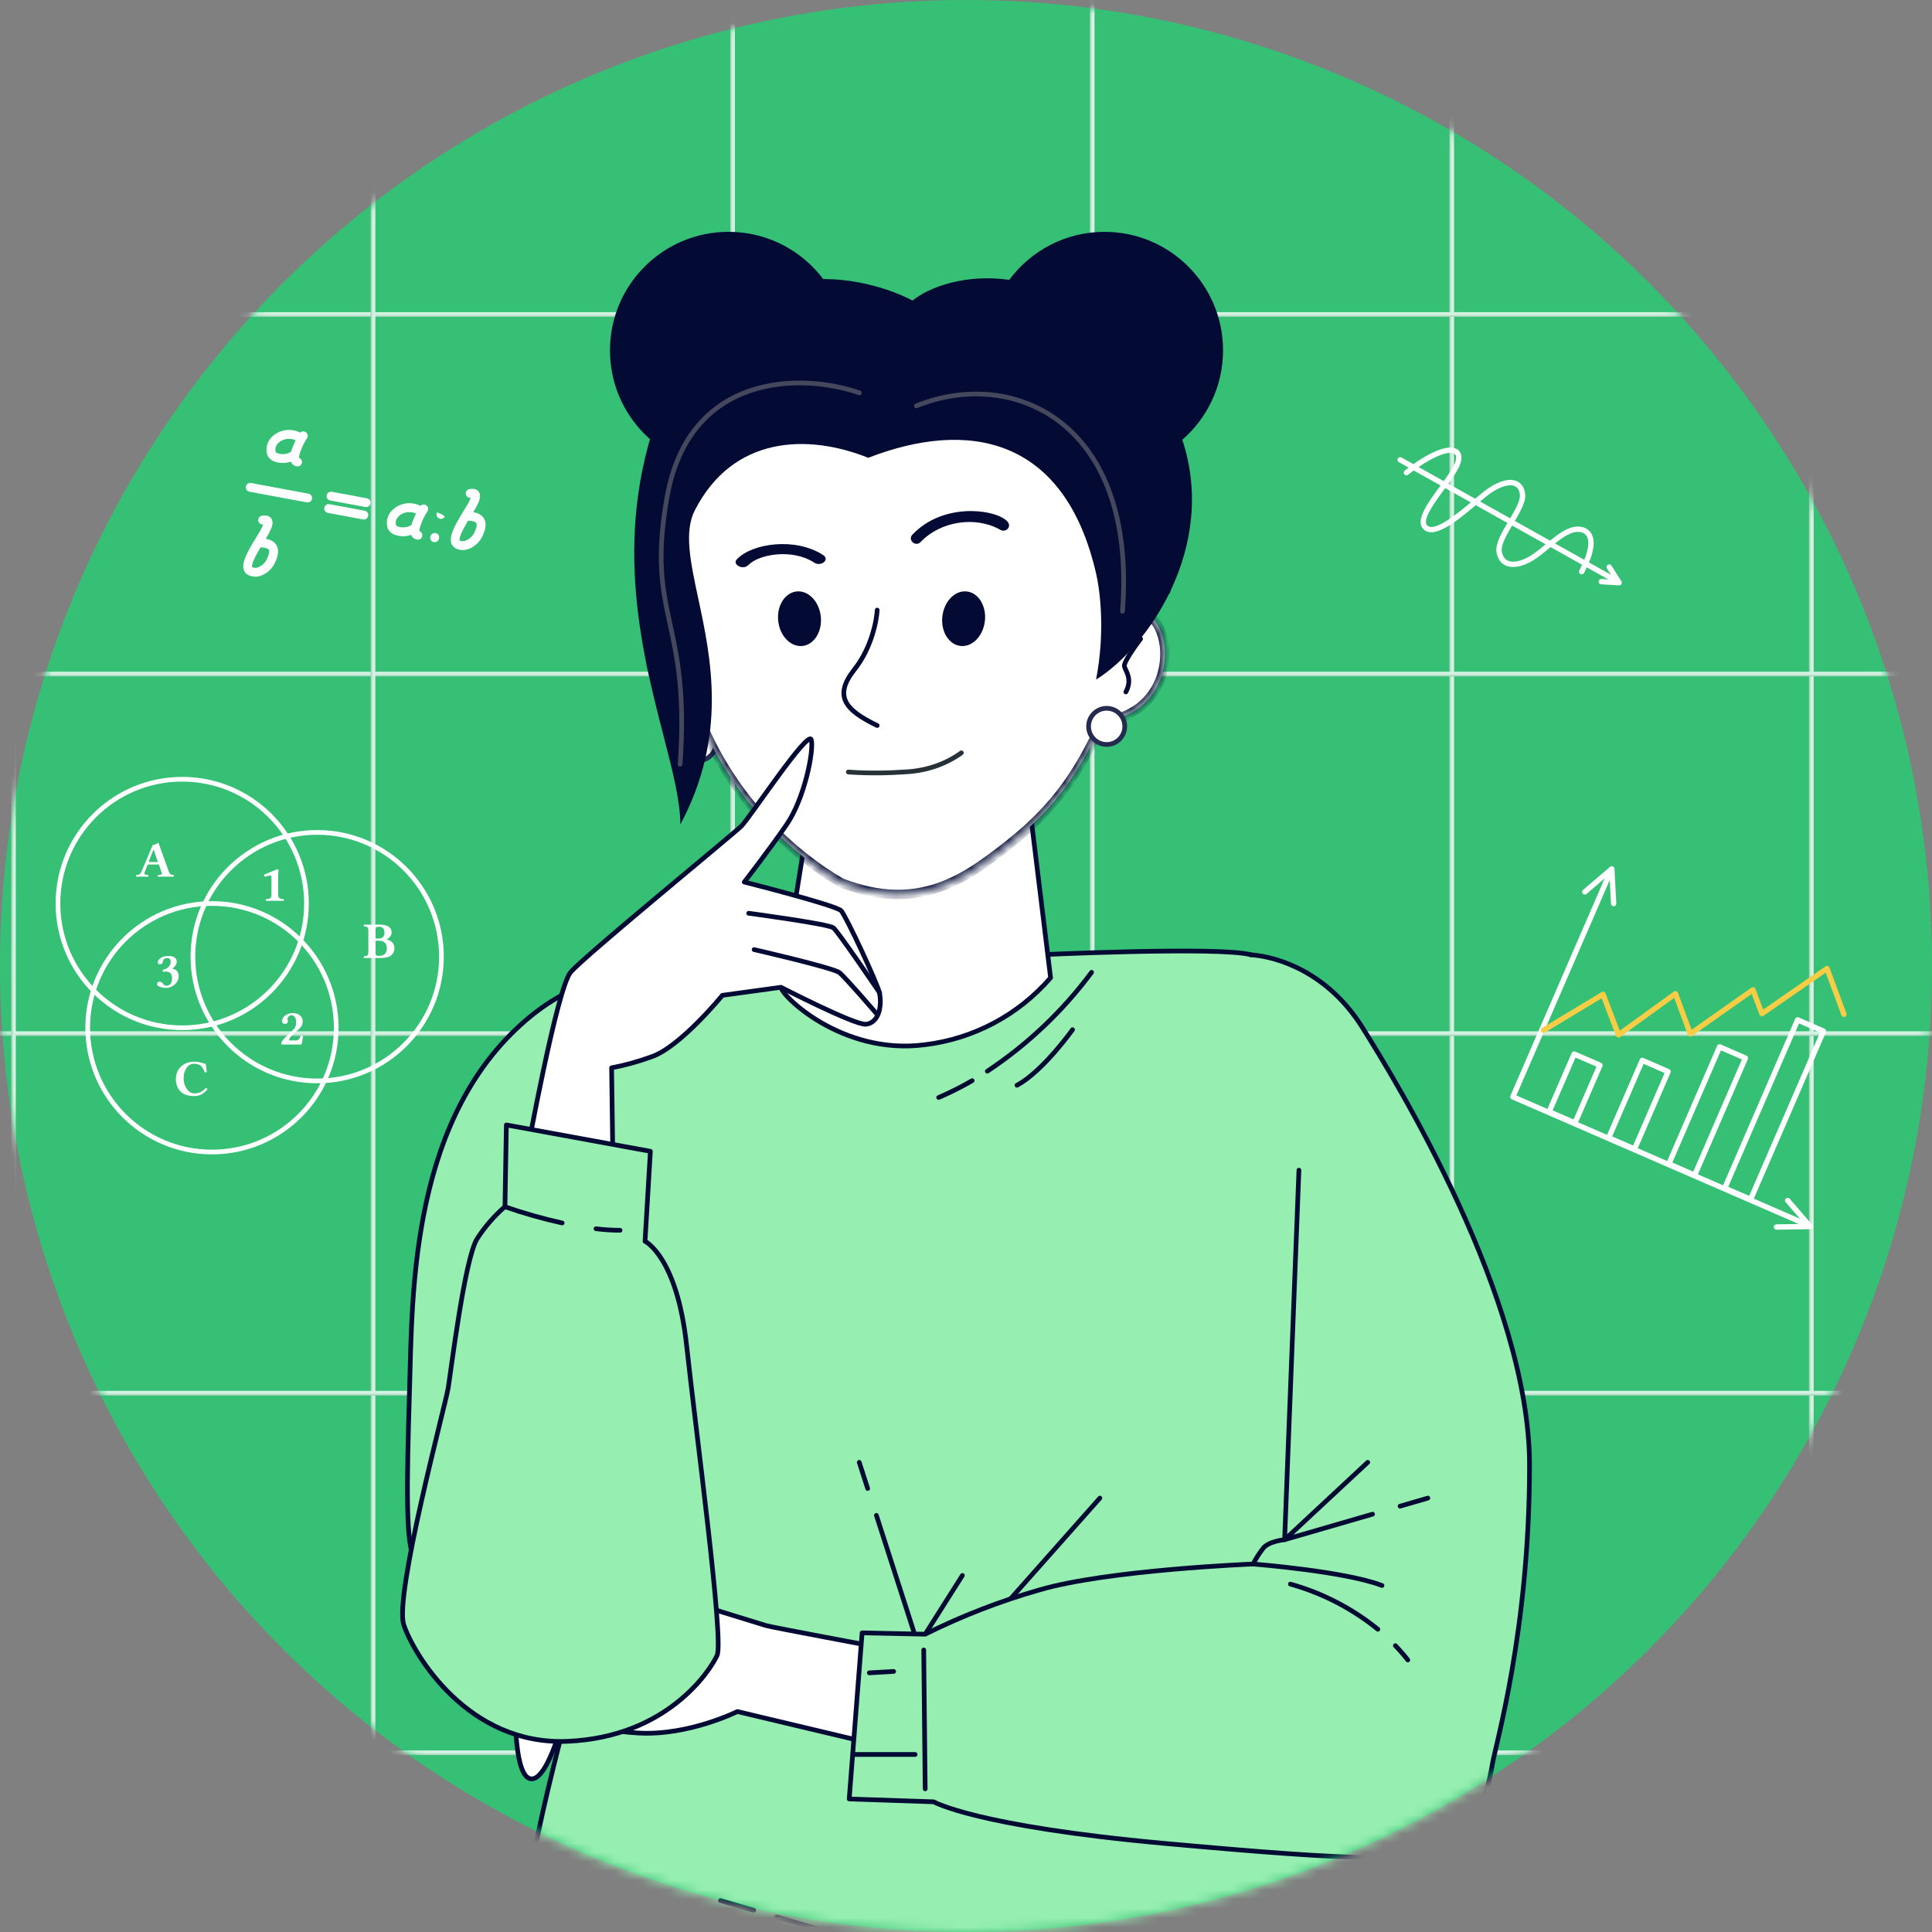
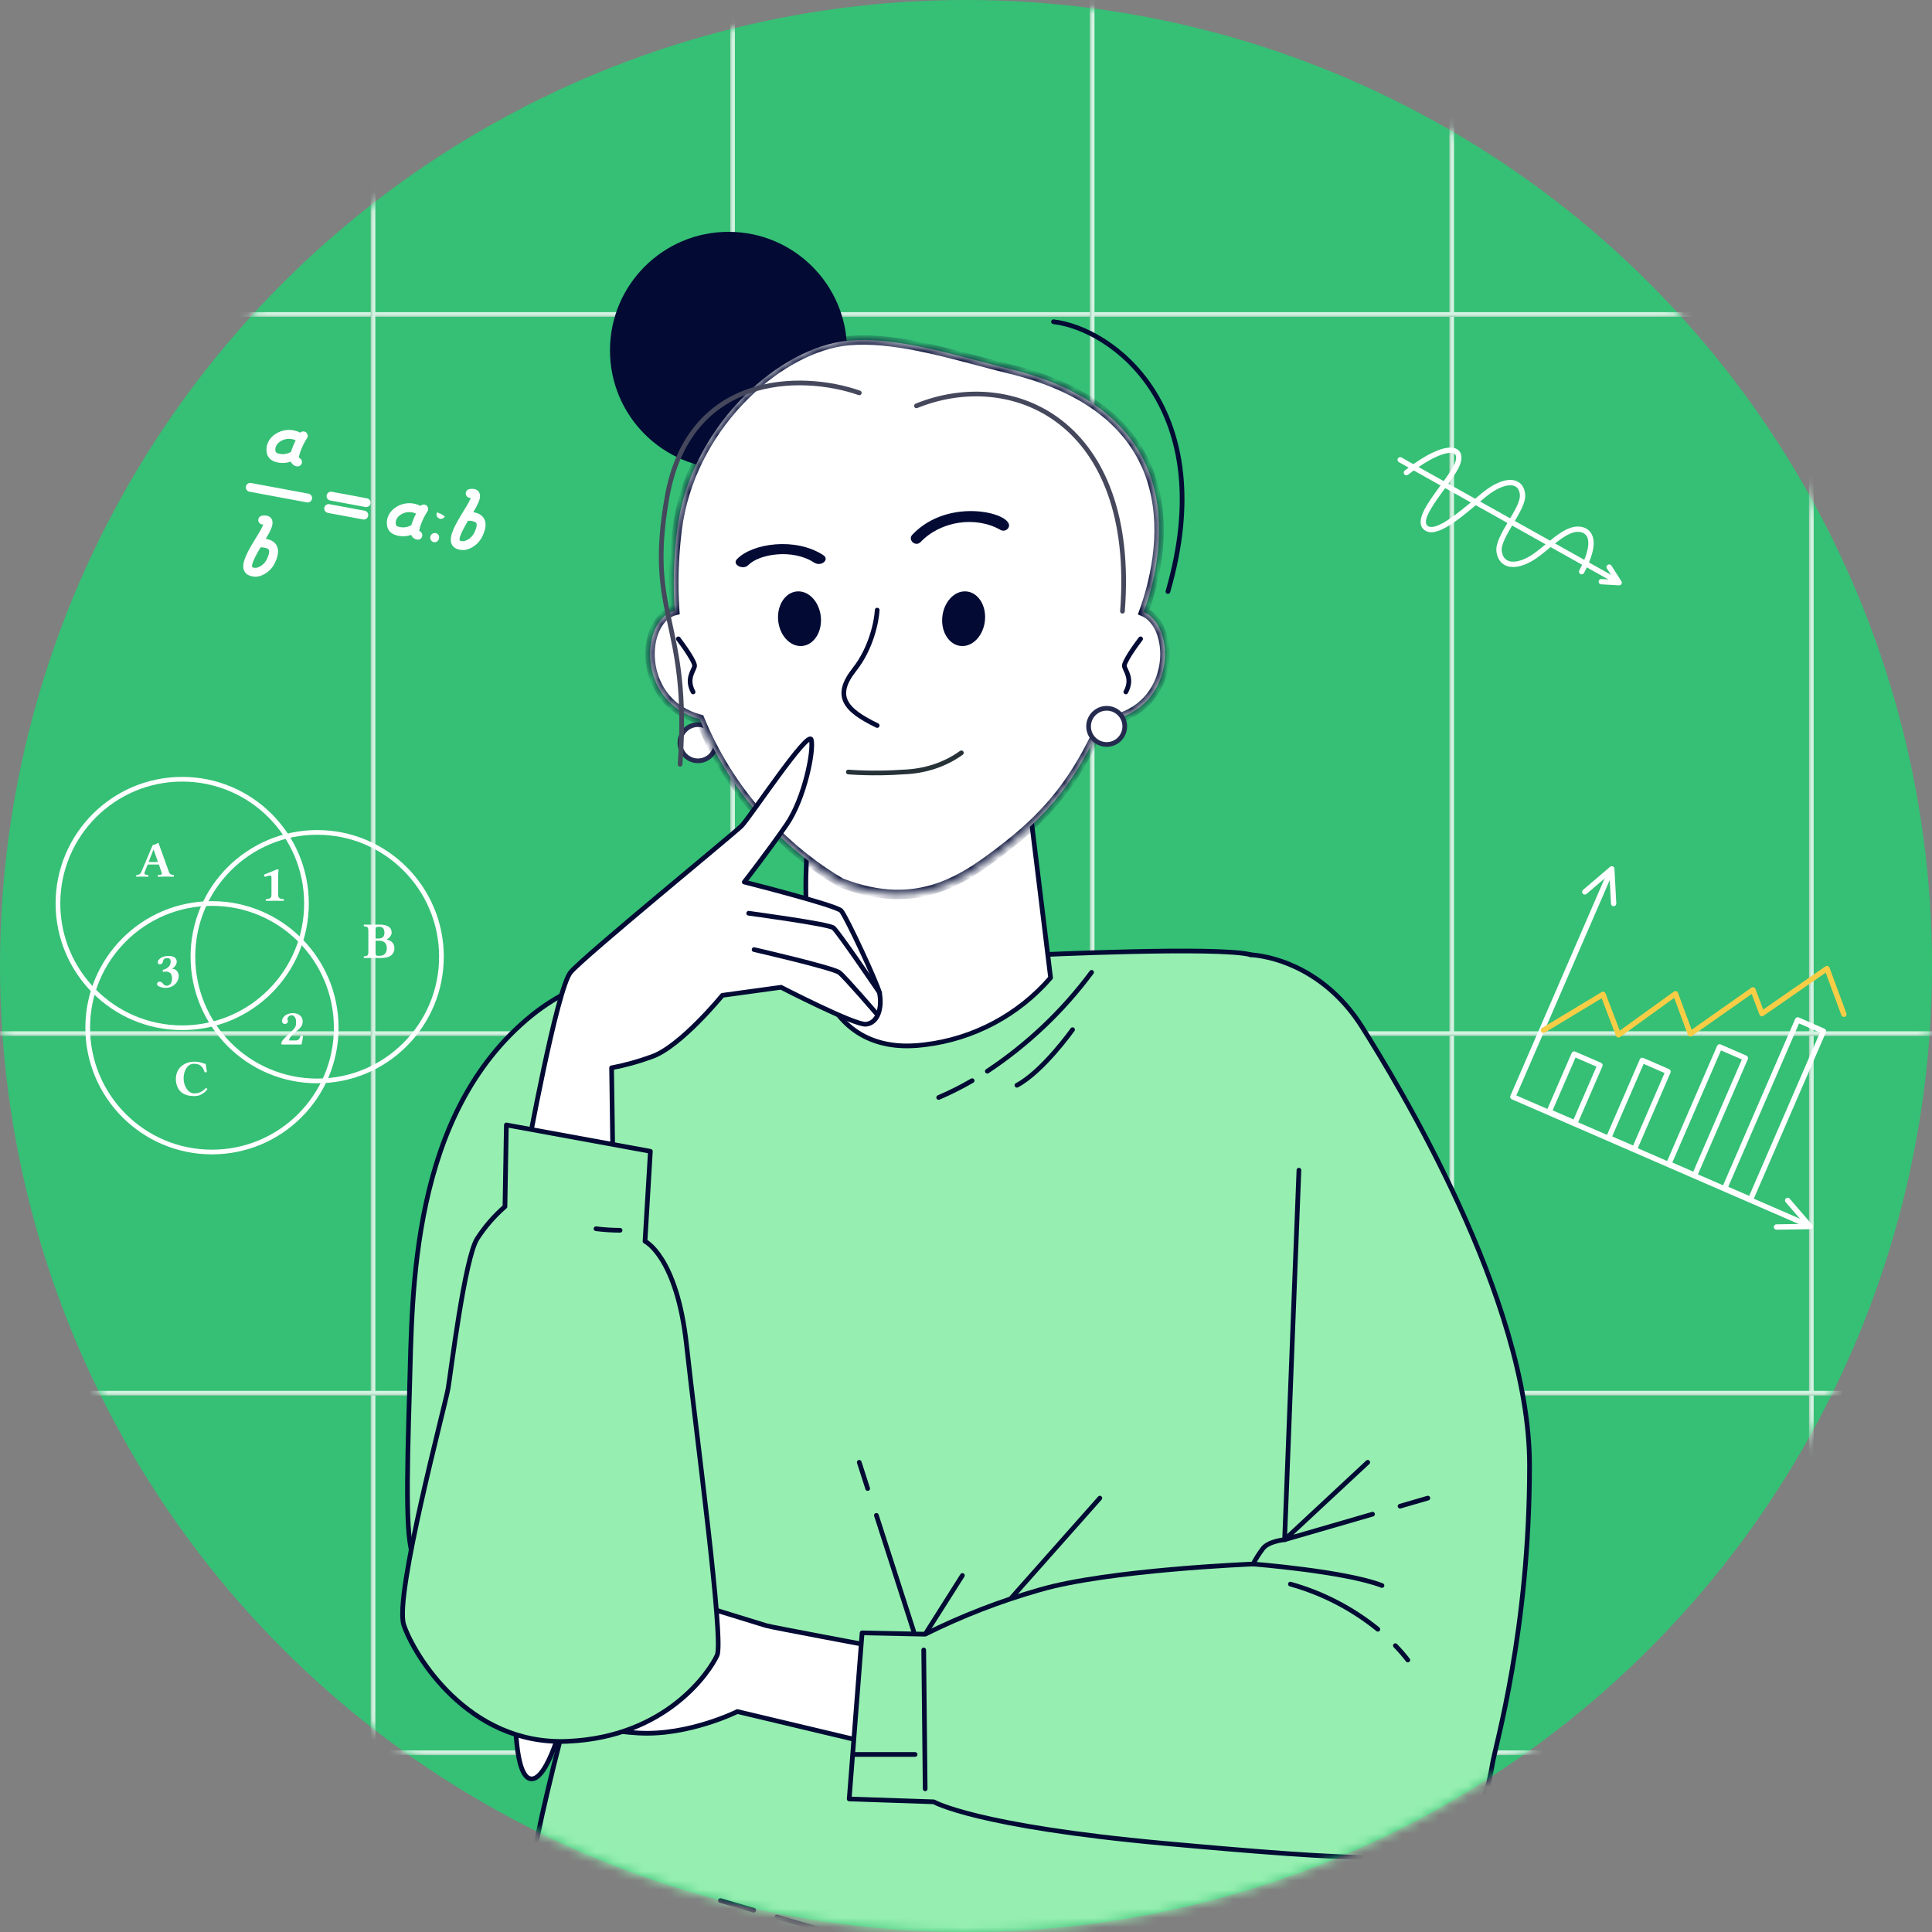
<svg xmlns="http://www.w3.org/2000/svg" width="206" height="206" viewBox="0 0 206 206" fill="none">
  <rect x="0" y="0" width="206" height="206" fill="#808080" stroke="none" />
  <circle cx="103" cy="103" r="103" fill="#35C075" />
  <mask id="mask0_6134_5791" style="mask-type:alpha" maskUnits="userSpaceOnUse" x="0" y="0" width="206" height="206">
    <circle cx="103" cy="103" r="103" fill="#35C075" />
  </mask>
  <g mask="url(#mask0_6134_5791)">
    <path d="M193.133 -4.807L193.133 225.227" stroke="url(#paint0_linear_6134_5791)" stroke-width="0.5" />
    <path d="M154.789 -4.807L154.789 225.227" stroke="url(#paint1_linear_6134_5791)" stroke-width="0.5" />
    <path d="M-75.242 33.532H346.486" stroke="url(#paint2_linear_6134_5791)" stroke-width="0.5" />
    <path d="M116.453 -4.807L116.453 225.227" stroke="url(#paint3_linear_6134_5791)" stroke-width="0.5" />
-     <path d="M-75.242 71.871H346.486" stroke="url(#paint4_linear_6134_5791)" stroke-width="0.5" />
    <path d="M78.109 -4.807L78.109 225.227" stroke="url(#paint5_linear_6134_5791)" stroke-width="0.5" />
    <path d="M-75.242 110.21H346.486" stroke="url(#paint6_linear_6134_5791)" stroke-width="0.5" />
    <path d="M39.773 -4.807L39.773 225.227" stroke="url(#paint7_linear_6134_5791)" stroke-width="0.5" />
    <path d="M-75.242 148.549H346.486" stroke="url(#paint8_linear_6134_5791)" stroke-width="0.5" />
-     <path d="M1.438 -4.807L1.437 225.227" stroke="url(#paint9_linear_6134_5791)" stroke-width="0.5" />
    <path d="M-75.242 186.888H346.486" stroke="url(#paint10_linear_6134_5791)" stroke-width="0.5" />
    <path d="M85.359 102.915C85.359 102.915 67.495 99.533 56.7 108.26C43.718 118.755 43.974 137.888 43.669 148.1C43.364 158.312 43.214 165.051 44.279 166.271C45.344 167.491 61.996 177.115 61.996 177.115C61.996 177.115 54.208 204.449 56.643 205.37C59.079 206.29 74.054 210.101 83.673 210.256C93.291 210.412 102.764 210.406 103.53 210.406C104.295 210.406 128.878 211.322 137.431 209.336C145.984 207.35 148.575 207.195 148.575 203.839C148.575 200.483 146.434 196.346 146.284 195.596C146.134 194.847 152.091 136.951 148.73 122.751C145.369 108.551 136.726 102.717 133.365 101.801C130.004 100.886 110.247 101.829 110.247 101.829L85.359 102.915Z" fill="#96EFB0" stroke="#030B34" stroke-width="0.5" stroke-linecap="round" stroke-linejoin="round" />
    <path d="M103.656 115.226C102.504 115.896 101.311 116.495 100.086 117.019" stroke="#030B34" stroke-width="0.5" stroke-linecap="round" stroke-linejoin="round" />
    <path d="M116.39 103.675C113.323 107.806 109.561 111.374 105.273 114.219" stroke="#030B34" stroke-width="0.5" stroke-linecap="round" stroke-linejoin="round" />
    <path d="M114.36 109.788C114.36 109.788 111.208 114.235 108.43 115.718" stroke="#030B34" stroke-width="0.5" stroke-linecap="round" stroke-linejoin="round" />
    <path d="M92.516 158.714L91.617 155.92" stroke="#030B34" stroke-width="0.5" stroke-linecap="round" stroke-linejoin="round" />
    <path d="M97.422 173.94L93.445 161.576" stroke="#030B34" stroke-width="0.5" stroke-linecap="round" stroke-linejoin="round" />
    <path d="M98.648 174.247L102.615 167.984" stroke="#030B34" stroke-width="0.5" stroke-linecap="round" stroke-linejoin="round" />
    <path d="M107.656 170.58L117.274 159.736" stroke="#030B34" stroke-width="0.5" stroke-linecap="round" stroke-linejoin="round" />
    <path d="M82.828 204.402L103.536 210.44" stroke="#030B34" stroke-width="0.5" stroke-linecap="round" stroke-linejoin="round" />
    <path d="M76.812 202.65L80.366 203.683" stroke="#030B34" stroke-width="0.5" stroke-linecap="round" stroke-linejoin="round" />
-     <path d="M87.089 81.795C87.089 81.795 83.444 104.543 83.299 105.271C83.155 105.999 89.722 112.561 98.607 111.394C103.811 110.768 108.595 108.222 112.02 104.254L109.253 81.651C109.253 81.651 101.668 85.296 97.001 85.151C92.334 85.007 87.089 81.795 87.089 81.795Z" fill="white" stroke="#030B34" stroke-width="0.5" stroke-linecap="round" stroke-linejoin="round" />
+     <path d="M87.089 81.795C83.155 105.999 89.722 112.561 98.607 111.394C103.811 110.768 108.595 108.222 112.02 104.254L109.253 81.651C109.253 81.651 101.668 85.296 97.001 85.151C92.334 85.007 87.089 81.795 87.089 81.795Z" fill="white" stroke="#030B34" stroke-width="0.5" stroke-linecap="round" stroke-linejoin="round" />
    <path d="M76.35 79.194C76.35 80.259 75.487 81.123 74.421 81.123C73.356 81.123 72.492 80.259 72.492 79.194C72.492 78.129 73.356 77.265 74.421 77.265C75.487 77.265 76.35 78.129 76.35 79.194Z" fill="white" stroke="#252A4F" stroke-width="0.5" />
    <circle cx="77.677" cy="37.358" r="12.638" fill="#030B34" />
    <mask id="path-27-inside-1_6134_5791" fill="white">
      <path fill-rule="evenodd" clip-rule="evenodd" d="M107.359 39.267C106.386 39.03 105.35 38.755 104.273 38.469C99.558 37.218 94.063 35.759 89.692 36.417C82.467 37.574 73.541 45.774 72.204 56.475C71.821 59.539 71.755 62.417 71.946 65.113C71.79 65.153 71.629 65.211 71.464 65.291C68.215 66.867 68.181 74.979 74.613 76.68C78.205 85.451 84.609 91.193 89.692 94.135C97.97 97.34 102.942 93.699 107.538 90.089C112.134 86.479 114.577 83.002 116.69 78.758C117.003 78.129 117.319 77.438 117.63 76.717C117.8 76.829 118.008 76.872 118.26 76.826C125.341 75.516 125.414 66.918 122.06 65.291C122.025 65.274 121.989 65.258 121.955 65.243C124.037 59.482 127.537 43.999 107.359 39.267Z" />
    </mask>
    <path fill-rule="evenodd" clip-rule="evenodd" d="M107.359 39.267C106.386 39.03 105.35 38.755 104.273 38.469C99.558 37.218 94.063 35.759 89.692 36.417C82.467 37.574 73.541 45.774 72.204 56.475C71.821 59.539 71.755 62.417 71.946 65.113C71.79 65.153 71.629 65.211 71.464 65.291C68.215 66.867 68.181 74.979 74.613 76.68C78.205 85.451 84.609 91.193 89.692 94.135C97.97 97.34 102.942 93.699 107.538 90.089C112.134 86.479 114.577 83.002 116.69 78.758C117.003 78.129 117.319 77.438 117.63 76.717C117.8 76.829 118.008 76.872 118.26 76.826C125.341 75.516 125.414 66.918 122.06 65.291C122.025 65.274 121.989 65.258 121.955 65.243C124.037 59.482 127.537 43.999 107.359 39.267Z" fill="white" />
    <path d="M104.273 38.469L104.401 37.986L104.401 37.986L104.273 38.469ZM107.359 39.267L107.241 39.752L107.245 39.753L107.359 39.267ZM89.692 36.417L89.618 35.922L89.613 35.923L89.692 36.417ZM72.204 56.475L71.708 56.413L71.708 56.413L72.204 56.475ZM71.946 65.113L72.068 65.598L72.475 65.496L72.445 65.078L71.946 65.113ZM71.464 65.291L71.682 65.741L71.682 65.741L71.464 65.291ZM74.613 76.68L75.076 76.49L74.981 76.26L74.741 76.197L74.613 76.68ZM89.692 94.135L89.442 94.568L89.475 94.588L89.512 94.602L89.692 94.135ZM107.538 90.089L107.847 90.482L107.847 90.482L107.538 90.089ZM116.69 78.758L116.242 78.536L116.242 78.536L116.69 78.758ZM117.63 76.717L117.906 76.3L117.408 75.97L117.171 76.519L117.63 76.717ZM118.26 76.826L118.35 77.317L118.35 77.317L118.26 76.826ZM122.06 65.291L122.278 64.841L122.278 64.841L122.06 65.291ZM121.955 65.243L121.484 65.073L121.325 65.514L121.755 65.701L121.955 65.243ZM104.145 38.952C105.221 39.238 106.262 39.514 107.241 39.752L107.477 38.781C106.51 38.546 105.479 38.272 104.401 37.986L104.145 38.952ZM89.767 36.911C91.875 36.594 94.28 36.785 96.768 37.219C99.252 37.654 101.784 38.326 104.145 38.952L104.401 37.986C102.048 37.361 99.474 36.678 96.94 36.234C94.408 35.792 91.88 35.582 89.618 35.922L89.767 36.911ZM72.7 56.537C73.353 51.306 75.864 46.676 79.105 43.208C82.352 39.735 86.296 37.467 89.771 36.911L89.613 35.923C85.864 36.523 81.731 38.935 78.375 42.525C75.012 46.123 72.391 50.943 71.708 56.413L72.7 56.537ZM72.445 65.078C72.256 62.415 72.321 59.57 72.7 56.537L71.708 56.413C71.321 59.508 71.254 62.419 71.448 65.149L72.445 65.078ZM71.825 64.628C71.632 64.677 71.439 64.748 71.246 64.841L71.682 65.741C71.819 65.675 71.947 65.629 72.068 65.598L71.825 64.628ZM71.246 64.841C70.28 65.31 69.598 66.239 69.21 67.328C68.82 68.423 68.708 69.723 68.915 71.017C69.33 73.616 71.047 76.254 74.485 77.163L74.741 76.197C71.748 75.405 70.266 73.136 69.902 70.86C69.719 69.716 69.823 68.587 70.152 67.664C70.482 66.737 71.023 66.061 71.682 65.741L71.246 64.841ZM89.943 93.703C84.937 90.805 78.618 85.141 75.076 76.49L74.15 76.87C77.791 85.762 84.282 91.581 89.442 94.568L89.943 93.703ZM107.229 89.696C104.926 91.504 102.596 93.264 99.836 94.194C97.101 95.115 93.909 95.232 89.873 93.669L89.512 94.602C93.754 96.244 97.187 96.142 100.155 95.141C103.1 94.15 105.554 92.283 107.847 90.482L107.229 89.696ZM116.242 78.536C114.156 82.725 111.757 86.14 107.229 89.696L107.847 90.482C112.511 86.819 114.997 83.279 117.137 78.981L116.242 78.536ZM117.171 76.519C116.862 77.234 116.55 77.917 116.242 78.536L117.137 78.981C117.456 78.342 117.775 77.642 118.089 76.915L117.171 76.519ZM118.169 76.334C118.028 76.36 117.955 76.332 117.906 76.3L117.354 77.134C117.645 77.326 117.987 77.385 118.35 77.317L118.169 76.334ZM121.842 65.741C122.522 66.071 123.076 66.782 123.403 67.755C123.728 68.723 123.809 69.903 123.582 71.083C123.131 73.427 121.478 75.722 118.169 76.334L118.35 77.317C122.122 76.62 124.047 73.96 124.564 71.272C124.821 69.935 124.735 68.579 124.351 67.437C123.969 66.299 123.275 65.325 122.278 64.841L121.842 65.741ZM121.755 65.701C121.784 65.714 121.812 65.727 121.842 65.741L122.278 64.841C122.237 64.822 122.195 64.802 122.154 64.784L121.755 65.701ZM107.245 39.753C117.187 42.085 121.19 47.024 122.521 51.998C123.868 57.031 122.514 62.223 121.484 65.073L122.425 65.413C123.477 62.502 124.914 57.072 123.487 51.74C122.045 46.349 117.709 41.18 107.473 38.78L107.245 39.753Z" fill="#030B34" mask="url(#path-27-inside-1_6134_5791)" />
    <path d="M90.453 82.316C90.453 82.316 93.099 82.546 96.3 82.316C98.526 82.239 100.685 81.585 102.507 80.271" stroke="#263238" stroke-width="0.5" stroke-linecap="round" stroke-linejoin="round" />
    <path d="M121.617 68.118C121.001 68.924 119.793 70.638 119.887 71.047C120.005 71.558 120.791 72.384 120.044 73.78" stroke="#030B34" stroke-width="0.5" stroke-linecap="round" />
    <path d="M72.328 68.118C72.944 68.924 74.153 70.638 74.058 71.047C73.941 71.558 73.154 72.384 73.901 73.78" stroke="#030B34" stroke-width="0.5" stroke-linecap="round" />
    <path d="M93.531 65.052C93.472 66.216 92.905 69.111 91.106 71.383C88.858 74.223 90.099 75.702 93.531 77.358" stroke="#030B34" stroke-width="0.5" stroke-linecap="round" />
-     <path fill-rule="evenodd" clip-rule="evenodd" d="M126.065 46.892C128.726 44.575 130.407 41.163 130.407 37.358C130.407 30.379 124.749 24.721 117.769 24.721C113.606 24.721 109.914 26.733 107.611 29.838C102.943 29.176 99.05 30.611 97.307 32.046C91.217 28.893 77.402 26.543 70.867 42.364C65.068 56.403 68.347 69.129 70.737 78.407C71.714 82.199 72.542 85.415 72.542 87.909C77.589 78.458 75.811 70.159 74.447 63.792C73.607 59.868 72.923 56.677 74.091 54.402C78.176 46.448 86.129 46.233 92.578 48.813C103.111 44.729 113.48 46.453 116.869 61.137C117.299 63.001 117.853 67.376 116.869 72.459C122.318 69.101 129.863 58.368 126.065 46.892Z" fill="#030B34" />
    <path d="M97.718 43.273C107.965 39.119 121.255 44.921 119.683 65.174" stroke="#45485C" stroke-width="0.5" stroke-linecap="round" />
    <path d="M91.624 41.889C85.326 39.692 73.466 39.857 71.131 52.967C68.835 65.86 73.624 65.983 72.516 81.491" stroke="#45485C" stroke-width="0.5" stroke-linecap="round" />
    <path d="M112.328 34.307C118.574 35.034 130.196 43.459 124.53 63.07" stroke="#030B34" stroke-width="0.5" stroke-linecap="round" />
    <path d="M119.928 77.451C119.928 78.516 119.065 79.38 117.999 79.38C116.934 79.38 116.07 78.516 116.07 77.451C116.07 76.386 116.934 75.522 117.999 75.522C119.065 75.522 119.928 76.386 119.928 77.451Z" fill="white" stroke="#252A4F" stroke-width="0.5" />
    <path d="M105.026 66.094C105.159 64.485 104.239 63.126 102.985 63.056C101.723 62.985 100.601 64.235 100.468 65.844C100.336 67.454 101.255 68.813 102.51 68.883C103.772 68.954 104.894 67.704 105.026 66.094Z" fill="#030B34" />
    <path d="M87.529 65.861C87.412 64.253 86.299 62.997 85.037 63.055C83.776 63.119 82.849 64.47 82.966 66.078C83.082 67.686 84.196 68.942 85.458 68.884C86.719 68.82 87.646 67.468 87.529 65.861Z" fill="#030B34" />
    <path d="M107.516 56.291C108.424 54.822 101.291 52.803 97.29 56.999C96.74 57.571 97.621 58.364 98.17 57.785C100.298 55.555 104.035 54.99 106.682 56.505C106.972 56.67 107.344 56.568 107.516 56.291Z" fill="#030B34" />
    <path d="M79.785 60.256C80.915 59.083 84.484 58.468 86.807 59.986C87.544 60.465 88.508 59.673 87.779 59.19C84.825 57.258 80.216 57.916 78.577 59.621C78.02 60.197 79.235 60.831 79.785 60.25L79.785 60.256Z" fill="#030B34" />
    <path d="M56.172 123.062C56.172 123.062 59.383 105.399 60.839 103.67C62.295 101.941 78.191 88.941 79.064 88.068C79.936 87.196 86.209 77.711 86.504 78.878C86.798 80.045 85.776 85.151 83.876 87.918C81.975 90.685 79.358 94.047 79.358 94.047C79.358 94.047 89.153 96.525 89.688 97.108C90.223 97.692 93.595 104.949 93.772 105.854C94.082 107.417 93.633 109.092 92.316 109.21C91.117 109.311 83.276 105.27 83.276 105.27L77.025 106.127C77.025 106.127 72.507 111.667 69.44 112.689C68.065 113.192 66.651 113.582 65.212 113.856L65.362 124.646L56.172 123.062Z" fill="white" stroke="#030B34" stroke-width="0.5" stroke-linecap="round" stroke-linejoin="round" />
    <path d="M79.828 97.376C79.828 97.376 88.344 98.516 88.863 98.933C89.382 99.351 93.792 105.854 93.792 105.854" stroke="#030B34" stroke-width="0.5" stroke-linecap="round" stroke-linejoin="round" />
    <path d="M80.406 101.251C80.406 101.251 88.858 103.189 89.505 103.708C90.153 104.227 93.45 108.07 93.45 108.07" stroke="#030B34" stroke-width="0.5" stroke-linecap="round" stroke-linejoin="round" />
    <path d="M93.604 175.622C93.604 175.622 82.15 173.481 81.695 173.331C81.24 173.181 73.132 170.735 72.061 170.275C70.991 169.814 58.011 167.529 57.401 168.444C56.791 169.359 56.181 174.706 56.026 175.161C55.87 175.616 54.65 177.757 54.955 178.983C55.12 180.096 55.12 181.226 54.955 182.339C54.955 182.339 54.8 189.516 56.63 189.672C58.461 189.827 60.147 182.949 60.147 182.949C60.147 182.949 62.743 184.48 68.084 184.785C73.426 185.09 78.623 182.494 78.623 182.494L92.839 185.877L93.604 175.622Z" fill="white" stroke="#030B34" stroke-width="0.5" stroke-linecap="round" stroke-linejoin="round" />
    <path d="M53.992 119.947L69.347 122.757L68.775 132.353C68.775 132.353 72.174 133.959 73.207 143.438C74.24 152.917 77.199 174.872 76.461 176.5C75.722 178.127 71.141 185.224 60.495 185.668C49.849 186.112 44.084 176.355 43.051 173.245C42.019 170.136 47.489 149.797 47.783 148.025C48.077 146.253 49.555 134.109 50.887 132.059C51.709 130.792 52.703 129.647 53.842 128.655L53.992 119.947Z" fill="#96EFB0" stroke="#030B34" stroke-width="0.5" stroke-linecap="round" stroke-linejoin="round" />
    <path d="M63.547 131.014C64.399 131.122 65.257 131.177 66.116 131.18" stroke="#030B34" stroke-width="0.5" stroke-linecap="round" stroke-linejoin="round" />
-     <path d="M53.828 128.666C55.83 129.364 57.871 129.943 59.941 130.4" stroke="#030B34" stroke-width="0.5" stroke-linecap="round" stroke-linejoin="round" />
    <path d="M138.498 124.77L136.973 164.169C136.973 164.169 135.292 164.324 134.682 165.084C134.276 165.611 133.917 166.174 133.612 166.765C133.612 166.765 118.192 167.375 110.859 169.516C106.65 170.713 102.562 172.297 98.645 174.247L91.922 174.103L90.547 191.814L99.56 192.119C99.56 192.119 103.987 194.715 124.143 196.551C144.3 198.386 153.619 198.841 155.754 196.395C157.89 193.949 158.811 190.133 159.116 188.153C159.421 186.172 163.087 173.948 163.087 156.231C163.087 138.515 148.903 115.328 145.237 109.51C141.57 103.692 136.279 102.011 133.362 101.802" fill="#96EFB0" />
    <path d="M138.498 124.77L136.973 164.169C136.973 164.169 135.292 164.324 134.682 165.084C134.276 165.611 133.917 166.174 133.612 166.765C133.612 166.765 118.192 167.375 110.859 169.516C106.65 170.713 102.562 172.297 98.645 174.247L91.922 174.103L90.547 191.814L99.56 192.119C99.56 192.119 103.987 194.715 124.143 196.551C144.3 198.386 153.619 198.841 155.754 196.395C157.89 193.949 158.811 190.133 159.116 188.153C159.421 186.172 163.087 173.948 163.087 156.231C163.087 138.515 148.903 115.328 145.237 109.51C141.57 103.692 136.279 102.011 133.362 101.802" stroke="#030B34" stroke-width="0.5" stroke-linecap="round" stroke-linejoin="round" />
    <path d="M146.348 161.449L136.977 164.168L145.835 155.92" stroke="#030B34" stroke-width="0.5" stroke-linecap="round" stroke-linejoin="round" />
    <path d="M152.246 159.736L149.281 160.598" stroke="#030B34" stroke-width="0.5" stroke-linecap="round" stroke-linejoin="round" />
    <path d="M133.609 166.764C133.609 166.764 143.383 167.53 147.354 169.055" stroke="#030B34" stroke-width="0.5" stroke-linecap="round" stroke-linejoin="round" />
    <path d="M148.781 175.467C149.251 175.952 149.694 176.463 150.109 176.998" stroke="#030B34" stroke-width="0.5" stroke-linecap="round" stroke-linejoin="round" />
    <path d="M137.586 168.905C140.992 169.855 144.168 171.495 146.915 173.722" stroke="#030B34" stroke-width="0.5" stroke-linecap="round" stroke-linejoin="round" />
    <path d="M98.492 175.927L98.647 190.737" stroke="#030B34" stroke-width="0.5" stroke-linecap="round" stroke-linejoin="round" />
    <path d="M91.156 187.07H97.574" stroke="#030B34" stroke-width="0.5" stroke-linecap="round" stroke-linejoin="round" />
-     <path d="M92.688 178.368L95.283 178.218" stroke="#030B34" stroke-width="0.5" stroke-linecap="round" stroke-linejoin="round" />
  </g>
  <path d="M26.295 52.236C26.241 52.159 26.211 52.068 26.209 51.974C26.207 51.88 26.233 51.788 26.283 51.709C26.334 51.63 26.407 51.568 26.493 51.531C26.58 51.494 26.675 51.483 26.767 51.5L32.892 52.638C33.015 52.661 33.124 52.732 33.194 52.835C33.265 52.938 33.292 53.065 33.269 53.188C33.246 53.311 33.175 53.42 33.072 53.491C32.969 53.562 32.842 53.589 32.719 53.566L26.594 52.428C26.473 52.406 26.365 52.337 26.295 52.236V52.236Z" fill="white" />
  <path d="M34.907 53.171C34.853 53.094 34.823 53.003 34.821 52.909C34.819 52.816 34.845 52.723 34.896 52.644C34.947 52.565 35.02 52.503 35.106 52.466C35.192 52.429 35.287 52.418 35.38 52.435L39.152 53.136C39.27 53.163 39.373 53.236 39.44 53.337C39.506 53.439 39.531 53.563 39.508 53.682C39.486 53.802 39.418 53.908 39.319 53.979C39.221 54.05 39.098 54.081 38.978 54.064L35.206 53.363C35.085 53.34 34.978 53.271 34.907 53.171Z" fill="white" />
  <path d="M34.661 54.493C34.624 54.442 34.598 54.384 34.584 54.323C34.57 54.262 34.568 54.198 34.579 54.136C34.59 54.075 34.613 54.017 34.647 53.965C34.681 53.913 34.725 53.869 34.776 53.834C34.827 53.799 34.885 53.774 34.946 53.761C35.006 53.749 35.069 53.748 35.13 53.76L38.903 54.46C39.021 54.488 39.124 54.56 39.19 54.662C39.257 54.764 39.281 54.887 39.258 55.007C39.236 55.126 39.168 55.233 39.07 55.304C38.971 55.375 38.849 55.405 38.728 55.389L34.957 54.687C34.837 54.663 34.73 54.594 34.661 54.493V54.493Z" fill="white" />
  <path d="M31.104 49.394C31.074 49.351 31.047 49.304 31.025 49.256C30.598 48.295 31.954 46.199 31.968 46.178C32.044 46.083 32.154 46.02 32.274 46.004C32.395 45.987 32.517 46.017 32.616 46.088C32.714 46.16 32.782 46.266 32.804 46.386C32.826 46.505 32.801 46.629 32.734 46.731C32.392 47.203 31.854 48.416 31.878 48.812C31.98 48.848 32.067 48.917 32.125 49.009C32.182 49.1 32.207 49.209 32.195 49.317C32.181 49.438 32.119 49.55 32.024 49.627C31.928 49.703 31.806 49.739 31.684 49.727C31.569 49.717 31.458 49.682 31.358 49.624C31.257 49.567 31.171 49.488 31.104 49.394V49.394Z" fill="white" />
  <path d="M28.63 48.739C28.542 48.616 28.482 48.476 28.451 48.328C28.288 47.524 28.632 46.755 29.375 46.271C29.811 45.985 30.323 45.835 30.845 45.841C31.367 45.848 31.875 46.01 32.304 46.307C32.358 46.341 32.405 46.386 32.441 46.439C32.477 46.492 32.502 46.552 32.515 46.615C32.527 46.678 32.526 46.742 32.513 46.805C32.499 46.868 32.473 46.927 32.436 46.98C32.399 47.032 32.351 47.076 32.296 47.11C32.242 47.143 32.181 47.165 32.117 47.174C32.053 47.183 31.989 47.179 31.927 47.163C31.865 47.146 31.807 47.117 31.757 47.077C31.481 46.892 31.157 46.792 30.826 46.79C30.494 46.787 30.168 46.881 29.889 47.061C29.695 47.188 29.256 47.547 29.377 48.137C29.396 48.182 29.424 48.222 29.46 48.255C29.497 48.288 29.539 48.312 29.586 48.327C29.811 48.406 30.051 48.437 30.289 48.417C30.527 48.397 30.759 48.327 30.968 48.211C31.075 48.146 31.203 48.126 31.325 48.155C31.446 48.184 31.551 48.261 31.616 48.367C31.681 48.474 31.701 48.602 31.672 48.724C31.642 48.846 31.566 48.951 31.459 49.016C31.12 49.211 30.743 49.328 30.354 49.358C29.965 49.388 29.574 49.332 29.21 49.192C28.978 49.097 28.777 48.941 28.63 48.739V48.739Z" fill="white" />
  <path d="M26.123 61.016C26.056 60.918 26.006 60.809 25.977 60.693C25.775 59.899 26.444 58.722 27.342 57.266C27.562 56.907 27.753 56.599 27.861 56.384C27.94 56.233 28.011 56.079 28.073 55.921C27.95 55.938 27.824 55.906 27.724 55.831C27.624 55.755 27.558 55.643 27.541 55.519C27.523 55.395 27.556 55.27 27.632 55.17C27.707 55.07 27.819 55.004 27.943 54.986C28.398 54.914 28.726 55.01 28.919 55.275L28.926 55.285C29.244 55.735 28.932 56.358 28.702 56.81C28.612 56.989 28.477 57.21 28.332 57.453C28.854 57.532 29.21 57.74 29.441 58.067C29.742 58.519 29.713 59.144 29.356 59.923C29.211 60.262 28.998 60.568 28.729 60.821C28.461 61.074 28.143 61.269 27.795 61.394C27.572 61.473 27.334 61.505 27.098 61.486C26.862 61.468 26.633 61.401 26.424 61.288C26.305 61.221 26.202 61.128 26.123 61.016V61.016ZM27.779 58.362C27.33 59.121 26.742 60.199 26.892 60.476C26.987 60.521 27.09 60.545 27.195 60.549C27.3 60.553 27.405 60.535 27.503 60.498C27.725 60.413 27.928 60.284 28.099 60.118C28.269 59.952 28.404 59.753 28.494 59.533C28.782 58.905 28.7 58.666 28.651 58.595C28.544 58.464 28.235 58.359 27.779 58.362Z" fill="white" />
  <path d="M43.935 57.207C43.904 57.163 43.878 57.116 43.857 57.067C43.429 56.108 44.785 54.011 44.8 53.991C44.836 53.941 44.882 53.898 44.934 53.865C44.987 53.833 45.046 53.811 45.107 53.801C45.168 53.791 45.23 53.793 45.291 53.807C45.351 53.821 45.408 53.847 45.458 53.883C45.509 53.919 45.551 53.965 45.584 54.018C45.617 54.07 45.639 54.129 45.648 54.19C45.658 54.251 45.656 54.314 45.642 54.374C45.628 54.434 45.602 54.491 45.566 54.542C45.224 55.015 44.686 56.228 44.711 56.624C44.813 56.66 44.9 56.729 44.957 56.821C45.014 56.913 45.038 57.021 45.025 57.128C45.012 57.25 44.951 57.362 44.855 57.439C44.759 57.516 44.637 57.552 44.515 57.539C44.4 57.529 44.289 57.494 44.189 57.437C44.089 57.379 44.002 57.301 43.935 57.207V57.207Z" fill="white" />
  <path d="M41.463 56.552C41.376 56.428 41.315 56.288 41.285 56.14C41.121 55.335 41.466 54.568 42.208 54.084C42.645 53.797 43.157 53.648 43.679 53.654C44.2 53.66 44.708 53.822 45.137 54.118C45.232 54.193 45.294 54.302 45.311 54.422C45.328 54.542 45.299 54.664 45.229 54.762C45.158 54.861 45.053 54.929 44.934 54.953C44.815 54.976 44.692 54.953 44.59 54.888C44.314 54.704 43.99 54.605 43.659 54.602C43.327 54.599 43.002 54.694 42.723 54.874C42.529 55.001 42.089 55.359 42.21 55.95C42.23 55.994 42.258 56.035 42.294 56.067C42.331 56.1 42.373 56.124 42.42 56.139C42.645 56.217 42.884 56.247 43.122 56.227C43.359 56.207 43.59 56.138 43.8 56.023C43.852 55.987 43.912 55.963 43.975 55.951C44.037 55.939 44.102 55.94 44.164 55.954C44.226 55.967 44.285 55.993 44.337 56.03C44.389 56.067 44.433 56.114 44.466 56.168C44.499 56.223 44.521 56.283 44.531 56.346C44.54 56.409 44.536 56.474 44.52 56.535C44.504 56.597 44.475 56.654 44.436 56.705C44.397 56.755 44.348 56.797 44.293 56.828C43.954 57.023 43.576 57.139 43.187 57.17C42.798 57.2 42.407 57.144 42.043 57.005C41.811 56.91 41.611 56.753 41.463 56.552V56.552Z" fill="white" />
  <path d="M48.249 58.175C48.181 58.077 48.131 57.968 48.102 57.852C47.901 57.057 48.569 55.88 49.466 54.424C49.687 54.066 49.877 53.757 49.986 53.542C50.064 53.392 50.135 53.238 50.198 53.08C50.074 53.098 49.949 53.065 49.849 52.99C49.749 52.914 49.683 52.803 49.666 52.679C49.648 52.555 49.681 52.429 49.757 52.329C49.832 52.229 49.944 52.163 50.068 52.146C50.523 52.073 50.851 52.169 51.044 52.434C51.369 52.879 51.059 53.512 50.828 53.968C50.737 54.147 50.61 54.364 50.459 54.611C50.98 54.69 51.328 54.887 51.567 55.225C51.868 55.677 51.84 56.3 51.483 57.08C51.338 57.419 51.124 57.725 50.855 57.978C50.586 58.232 50.268 58.427 49.92 58.551C49.697 58.63 49.46 58.662 49.224 58.644C48.988 58.626 48.759 58.559 48.55 58.446C48.431 58.379 48.329 58.286 48.249 58.175ZM49.905 55.519C49.457 56.279 48.871 57.356 49.019 57.634C49.114 57.678 49.218 57.703 49.322 57.707C49.427 57.71 49.532 57.693 49.63 57.655C49.852 57.571 50.055 57.442 50.226 57.276C50.396 57.11 50.531 56.911 50.621 56.691C50.91 56.063 50.826 55.825 50.779 55.752C50.672 55.63 50.36 55.518 49.905 55.519Z" fill="white" />
  <path d="M46.628 55.126C46.577 55.055 46.547 54.97 46.542 54.882C46.537 54.795 46.557 54.707 46.599 54.63L47.04 54.808L47.451 55.037L47.044 54.804L47.434 55.075C47.374 55.184 47.273 55.266 47.154 55.303C47.034 55.339 46.905 55.326 46.795 55.267C46.729 55.233 46.672 55.185 46.628 55.126V55.126Z" fill="white" />
  <path d="M45.959 57.609C45.922 57.558 45.896 57.501 45.882 57.439C45.868 57.378 45.866 57.315 45.877 57.253C45.897 57.126 45.966 57.011 46.069 56.934C46.172 56.857 46.301 56.823 46.429 56.839C46.489 56.846 46.547 56.865 46.6 56.895C46.652 56.925 46.698 56.965 46.735 57.014C46.771 57.062 46.797 57.117 46.812 57.176C46.826 57.235 46.829 57.296 46.819 57.356L46.805 57.43C46.787 57.52 46.743 57.604 46.678 57.67C46.613 57.736 46.53 57.782 46.44 57.801C46.349 57.82 46.255 57.813 46.169 57.779C46.083 57.746 46.008 57.688 45.955 57.612L45.959 57.609Z" fill="white" />
  <path d="M19.429 109.585C26.746 109.585 32.678 103.653 32.678 96.336C32.678 89.019 26.746 83.087 19.429 83.087C12.112 83.087 6.18 89.019 6.18 96.336C6.18 103.653 12.112 109.585 19.429 109.585Z" stroke="white" stroke-width="0.5" stroke-linecap="round" stroke-linejoin="round" />
  <path d="M33.82 115.254C41.137 115.254 47.069 109.322 47.069 102.004C47.069 94.687 41.137 88.755 33.82 88.755C26.502 88.755 20.57 94.687 20.57 102.004C20.57 109.322 26.502 115.254 33.82 115.254Z" stroke="white" stroke-width="0.5" stroke-linecap="round" stroke-linejoin="round" />
  <path d="M22.601 122.834C29.918 122.834 35.85 116.903 35.85 109.585C35.85 102.268 29.918 96.336 22.601 96.336C15.283 96.336 9.352 102.268 9.352 109.585C9.352 116.903 15.283 122.834 22.601 122.834Z" stroke="white" stroke-width="0.5" stroke-linecap="round" stroke-linejoin="round" />
  <path d="M16.007 91.915H16.842L16.391 90.613H16.353L15.869 91.843C15.858 91.861 15.857 91.876 15.864 91.887C15.875 91.898 15.891 91.905 15.913 91.909C15.935 91.913 15.966 91.915 16.007 91.915ZM15.413 93.035C15.41 93.094 15.406 93.139 15.402 93.172C15.402 93.202 15.432 93.226 15.49 93.244C15.553 93.262 15.6 93.275 15.633 93.282C15.67 93.286 15.723 93.29 15.792 93.293C15.811 93.308 15.82 93.339 15.82 93.387C15.82 93.434 15.811 93.465 15.792 93.48C15.521 93.473 15.278 93.469 15.062 93.469C14.989 93.469 14.816 93.473 14.545 93.48C14.531 93.465 14.523 93.434 14.523 93.387C14.523 93.339 14.531 93.308 14.545 93.293C14.619 93.29 14.675 93.284 14.716 93.277C14.756 93.266 14.802 93.249 14.853 93.227C14.904 93.202 14.948 93.163 14.985 93.112C15.025 93.061 15.062 92.993 15.095 92.909L16.287 90.096C16.422 90.096 16.624 90.016 16.891 89.855L18.023 92.997C18.078 93.154 18.182 93.246 18.336 93.271C18.365 93.279 18.413 93.284 18.479 93.288L18.517 93.293C18.535 93.308 18.545 93.339 18.545 93.387C18.545 93.434 18.535 93.465 18.517 93.48C18.246 93.473 18.001 93.469 17.781 93.469C17.426 93.469 17.113 93.473 16.842 93.48C16.827 93.465 16.82 93.434 16.82 93.387C16.82 93.339 16.827 93.308 16.842 93.293C16.864 93.293 16.898 93.291 16.946 93.288C16.983 93.284 17.01 93.282 17.028 93.282C17.05 93.282 17.076 93.281 17.105 93.277C17.138 93.269 17.162 93.264 17.177 93.26C17.191 93.253 17.206 93.246 17.221 93.238C17.239 93.227 17.25 93.215 17.254 93.2C17.261 93.185 17.265 93.167 17.265 93.145C17.265 93.123 17.259 93.099 17.248 93.074L16.941 92.178H15.897C15.831 92.178 15.785 92.186 15.759 92.2C15.738 92.211 15.719 92.235 15.704 92.272L15.413 93.035Z" fill="white" />
  <path d="M40.045 99.051V100.073H40.352C40.777 100.073 40.99 99.866 40.99 99.452C40.99 99.027 40.803 98.815 40.429 98.815C40.264 98.815 40.158 98.833 40.111 98.87C40.067 98.903 40.045 98.963 40.045 99.051ZM40.045 100.304V101.677C40.045 101.765 40.067 101.827 40.111 101.864C40.155 101.9 40.254 101.919 40.407 101.919C40.579 101.919 40.724 101.893 40.841 101.842C40.958 101.791 41.044 101.723 41.099 101.639C41.154 101.551 41.193 101.465 41.215 101.38C41.237 101.296 41.248 101.206 41.248 101.111C41.248 100.862 41.18 100.666 41.044 100.523C40.909 100.377 40.706 100.304 40.435 100.304H40.045ZM39.666 98.595C39.717 98.595 39.834 98.593 40.017 98.59C40.204 98.586 40.347 98.584 40.446 98.584C41.321 98.584 41.759 98.87 41.759 99.441C41.759 99.58 41.707 99.718 41.605 99.853C41.506 99.989 41.381 100.089 41.231 100.155V100.166C41.517 100.243 41.726 100.36 41.858 100.518C41.989 100.672 42.055 100.871 42.055 101.117C42.055 101.428 41.938 101.679 41.704 101.869C41.473 102.056 41.094 102.149 40.567 102.149C40.446 102.149 40.281 102.148 40.072 102.144C39.863 102.14 39.728 102.138 39.666 102.138L38.82 102.149C38.794 102.135 38.781 102.104 38.781 102.056C38.781 102.008 38.794 101.977 38.82 101.963C38.911 101.959 38.979 101.953 39.023 101.946C39.067 101.935 39.111 101.915 39.155 101.886C39.202 101.853 39.233 101.803 39.248 101.737C39.267 101.668 39.276 101.578 39.276 101.468V99.265C39.276 99.156 39.267 99.068 39.248 99.002C39.233 98.932 39.202 98.883 39.155 98.853C39.111 98.82 39.067 98.8 39.023 98.793C38.979 98.782 38.911 98.775 38.82 98.771C38.794 98.753 38.781 98.722 38.781 98.678C38.781 98.63 38.794 98.599 38.82 98.584C39.237 98.592 39.519 98.595 39.666 98.595Z" fill="white" />
  <path d="M20.728 116.871C20.175 116.871 19.737 116.755 19.415 116.525C19.202 116.374 19.038 116.166 18.92 115.898C18.807 115.631 18.75 115.36 18.75 115.085C18.75 114.503 18.939 114.043 19.316 113.707C19.697 113.37 20.169 113.201 20.733 113.201C20.997 113.201 21.253 113.241 21.502 113.322C21.755 113.403 21.899 113.445 21.936 113.448C21.998 113.833 22.039 114.117 22.057 114.3C21.976 114.344 21.898 114.353 21.821 114.327C21.736 114.045 21.61 113.826 21.442 113.668C21.273 113.507 21.017 113.426 20.673 113.426C20.35 113.426 20.087 113.577 19.882 113.877C19.68 114.177 19.579 114.545 19.579 114.981C19.579 115.413 19.691 115.789 19.915 116.107C20.138 116.426 20.407 116.585 20.722 116.585C21.187 116.585 21.594 116.395 21.942 116.014C21.971 116.014 22.004 116.027 22.041 116.052C22.081 116.078 22.108 116.103 22.123 116.129C21.746 116.624 21.281 116.871 20.728 116.871Z" fill="white" />
  <path d="M29.659 95.374C29.659 95.484 29.672 95.573 29.698 95.643C29.727 95.709 29.773 95.758 29.835 95.791C29.897 95.821 29.954 95.841 30.005 95.852C30.056 95.859 30.13 95.865 30.225 95.868C30.254 95.883 30.269 95.914 30.269 95.962C30.269 96.006 30.254 96.037 30.225 96.055C29.624 96.048 29.319 96.044 29.308 96.044L28.379 96.055C28.35 96.04 28.335 96.009 28.335 95.962C28.335 95.914 28.35 95.883 28.379 95.868C28.474 95.865 28.548 95.859 28.599 95.852C28.65 95.841 28.707 95.821 28.769 95.791C28.831 95.758 28.875 95.709 28.901 95.643C28.93 95.573 28.945 95.484 28.945 95.374V93.654C28.945 93.526 28.938 93.446 28.923 93.413C28.908 93.376 28.881 93.358 28.841 93.358C28.676 93.358 28.485 93.404 28.269 93.495C28.192 93.44 28.152 93.362 28.148 93.259C28.255 93.215 28.447 93.138 28.725 93.028C29.004 92.918 29.207 92.834 29.335 92.775C29.448 92.721 29.54 92.693 29.61 92.693C29.672 92.693 29.703 92.724 29.703 92.787C29.674 92.995 29.659 93.197 29.659 93.391V95.374Z" fill="white" />
  <path d="M17.852 102.159C17.793 102.159 17.744 102.163 17.703 102.17C17.663 102.174 17.617 102.187 17.566 102.209C17.519 102.231 17.478 102.267 17.445 102.319C17.412 102.366 17.389 102.43 17.374 102.511C17.356 102.61 17.323 102.685 17.275 102.736C17.227 102.788 17.147 102.813 17.033 102.813C16.894 102.813 16.825 102.745 16.825 102.61C16.825 102.485 16.876 102.376 16.978 102.28C17.055 102.211 17.123 102.156 17.182 102.115C17.244 102.072 17.345 102.029 17.484 101.989C17.623 101.949 17.78 101.929 17.956 101.929C18.136 101.929 18.288 101.949 18.412 101.989C18.537 102.026 18.628 102.077 18.687 102.143C18.745 102.209 18.786 102.275 18.808 102.341C18.833 102.403 18.846 102.469 18.846 102.538C18.846 102.718 18.769 102.896 18.615 103.071C18.538 103.159 18.445 103.231 18.335 103.286C18.559 103.3 18.734 103.383 18.863 103.533C18.991 103.679 19.055 103.855 19.055 104.06C19.055 104.346 18.962 104.6 18.775 104.824C18.687 104.93 18.581 105.023 18.456 105.104C18.332 105.181 18.203 105.239 18.072 105.28C17.94 105.316 17.81 105.335 17.681 105.335C17.403 105.335 17.151 105.278 16.924 105.164C16.803 105.102 16.742 105.016 16.742 104.906C16.742 104.851 16.768 104.798 16.819 104.747C16.87 104.696 16.934 104.67 17.011 104.67C17.151 104.67 17.27 104.738 17.368 104.873C17.486 105.027 17.619 105.104 17.769 105.104C17.828 105.104 17.887 105.093 17.945 105.071C18.008 105.049 18.07 105.012 18.132 104.961C18.194 104.906 18.245 104.826 18.286 104.719C18.326 104.613 18.346 104.485 18.346 104.335C18.346 104.177 18.324 104.047 18.28 103.945C18.24 103.839 18.181 103.762 18.105 103.714C18.031 103.666 17.96 103.635 17.89 103.621C17.821 103.602 17.744 103.593 17.66 103.593C17.586 103.593 17.498 103.608 17.396 103.637C17.367 103.604 17.352 103.551 17.352 103.478C17.352 103.452 17.354 103.432 17.357 103.417C17.614 103.359 17.817 103.253 17.967 103.099C18.121 102.941 18.198 102.758 18.198 102.549C18.198 102.289 18.083 102.159 17.852 102.159Z" fill="white" />
  <path d="M30.06 108.88C30.06 108.792 30.084 108.7 30.132 108.605C30.183 108.506 30.255 108.413 30.346 108.325C30.438 108.237 30.56 108.166 30.714 108.111C30.868 108.052 31.038 108.023 31.225 108.023C31.562 108.023 31.833 108.122 32.038 108.32C32.196 108.47 32.274 108.666 32.274 108.907C32.274 108.973 32.269 109.034 32.258 109.089C32.25 109.144 32.241 109.191 32.23 109.231C32.223 109.272 32.201 109.319 32.164 109.374C32.128 109.426 32.1 109.466 32.082 109.495C32.067 109.521 32.027 109.567 31.961 109.632C31.895 109.698 31.848 109.746 31.818 109.775C31.789 109.801 31.723 109.86 31.62 109.951C31.522 110.043 31.448 110.11 31.401 110.154L31.077 110.451C30.927 110.59 30.842 110.753 30.824 110.94H31.538C31.663 110.94 31.767 110.9 31.851 110.819C31.936 110.738 32.007 110.605 32.066 110.418C32.15 110.418 32.232 110.436 32.313 110.473C32.265 110.868 32.208 111.169 32.142 111.374H30.022L30 111.198C30.007 111.118 30.06 111.015 30.159 110.89C30.262 110.766 30.472 110.552 30.791 110.248L31.258 109.803C31.349 109.715 31.419 109.623 31.467 109.528C31.514 109.433 31.544 109.345 31.555 109.264C31.566 109.18 31.571 109.067 31.571 108.924C31.571 108.726 31.523 108.565 31.428 108.44C31.326 108.312 31.216 108.248 31.099 108.248C30.978 108.248 30.872 108.294 30.78 108.386C30.689 108.473 30.643 108.554 30.643 108.627C30.643 108.671 30.654 108.719 30.676 108.77C30.694 108.825 30.703 108.863 30.703 108.885C30.703 108.97 30.67 109.039 30.604 109.094C30.542 109.149 30.469 109.177 30.384 109.177C30.289 109.177 30.211 109.145 30.148 109.083C30.09 109.021 30.06 108.953 30.06 108.88Z" fill="white" />
  <path d="M192.702 130.882C192.663 130.882 192.625 130.874 192.589 130.858L161.195 117.212C161.125 117.182 161.071 117.126 161.043 117.056C161.016 116.985 161.017 116.907 161.047 116.838L171.553 92.606C171.568 92.571 171.589 92.54 171.616 92.514C171.643 92.489 171.674 92.468 171.709 92.454C171.744 92.441 171.781 92.434 171.818 92.435C171.855 92.435 171.892 92.443 171.926 92.458C171.961 92.473 171.992 92.495 172.017 92.521C172.043 92.548 172.064 92.58 172.077 92.615C172.091 92.649 172.098 92.686 172.097 92.724C172.096 92.761 172.088 92.798 172.074 92.832L161.683 116.804L192.814 130.336C192.874 130.362 192.923 130.408 192.953 130.466C192.982 130.525 192.991 130.591 192.978 130.655C192.965 130.719 192.93 130.776 192.879 130.818C192.829 130.859 192.766 130.882 192.7 130.882H192.702Z" fill="white" />
  <path d="M186.655 128.168C186.617 128.169 186.578 128.161 186.543 128.145L183.788 126.948C183.754 126.933 183.723 126.911 183.697 126.884C183.671 126.858 183.651 126.826 183.637 126.791C183.623 126.757 183.617 126.719 183.617 126.682C183.618 126.645 183.626 126.608 183.641 126.574L191.415 108.635C191.43 108.6 191.452 108.569 191.479 108.543C191.505 108.517 191.537 108.497 191.572 108.483C191.642 108.455 191.72 108.455 191.789 108.483L194.544 109.691C194.578 109.706 194.609 109.727 194.635 109.754C194.661 109.781 194.681 109.813 194.695 109.847C194.708 109.882 194.715 109.919 194.714 109.956C194.714 109.994 194.706 110.031 194.691 110.065L186.916 128.004C186.901 128.038 186.88 128.069 186.853 128.095C186.826 128.121 186.795 128.141 186.76 128.155C186.726 128.166 186.691 128.17 186.655 128.168ZM184.275 126.539L186.508 127.511L194.055 110.096L191.822 109.125L184.275 126.539Z" fill="white" />
  <path d="M180.694 125.585C180.655 125.585 180.617 125.576 180.581 125.56L177.827 124.364C177.793 124.349 177.762 124.327 177.736 124.3C177.71 124.273 177.689 124.242 177.676 124.207C177.662 124.172 177.656 124.135 177.656 124.098C177.657 124.06 177.665 124.023 177.68 123.989L183.089 111.512C183.119 111.443 183.175 111.389 183.244 111.361C183.314 111.333 183.392 111.333 183.462 111.361L186.216 112.559C186.25 112.573 186.281 112.595 186.307 112.622C186.333 112.649 186.354 112.68 186.367 112.715C186.381 112.75 186.388 112.787 186.387 112.824C186.387 112.861 186.379 112.898 186.364 112.932L180.955 125.413C180.933 125.464 180.897 125.508 180.85 125.538C180.804 125.568 180.75 125.585 180.694 125.585V125.585ZM178.314 123.955L180.547 124.926L185.729 112.966L183.497 112L178.314 123.955Z" fill="white" />
  <path d="M174.28 122.798C174.241 122.798 174.203 122.79 174.167 122.775L171.413 121.578C171.344 121.548 171.289 121.492 171.262 121.421C171.234 121.351 171.236 121.273 171.266 121.204L174.844 112.95C174.874 112.881 174.93 112.827 175 112.799C175.07 112.771 175.148 112.772 175.217 112.802L177.971 114C178.04 114.03 178.095 114.086 178.122 114.157C178.15 114.227 178.149 114.305 178.119 114.374L174.541 122.627C174.519 122.678 174.482 122.722 174.436 122.752C174.39 122.782 174.335 122.798 174.28 122.798V122.798ZM171.899 121.17L174.133 122.141L177.485 114.408L175.251 113.438L171.899 121.17Z" fill="white" />
  <path d="M167.929 120.022C167.89 120.022 167.852 120.013 167.816 119.998L165.062 118.801C164.993 118.771 164.938 118.715 164.91 118.644C164.883 118.574 164.884 118.496 164.914 118.426L167.581 112.274C167.596 112.24 167.618 112.208 167.644 112.182C167.671 112.156 167.703 112.136 167.738 112.122C167.773 112.108 167.81 112.102 167.847 112.102C167.884 112.103 167.921 112.111 167.955 112.126L170.71 113.323C170.779 113.353 170.833 113.41 170.861 113.48C170.888 113.55 170.887 113.628 170.857 113.697L168.189 119.851C168.167 119.902 168.131 119.945 168.085 119.975C168.038 120.006 167.984 120.022 167.929 120.022V120.022ZM165.549 118.392L167.781 119.363L170.225 113.731L167.989 112.764L165.549 118.392Z" fill="white" />
  <path d="M172.055 96.626C171.983 96.626 171.913 96.598 171.86 96.548C171.807 96.498 171.776 96.429 171.772 96.357L171.606 93.231L169.163 95.317C169.106 95.366 169.032 95.39 168.957 95.384C168.882 95.378 168.812 95.342 168.763 95.285C168.714 95.228 168.69 95.153 168.696 95.078C168.702 95.003 168.738 94.933 168.795 94.884L171.676 92.425C171.716 92.39 171.765 92.368 171.817 92.36C171.87 92.352 171.924 92.359 171.972 92.38C172.021 92.401 172.063 92.435 172.093 92.479C172.123 92.522 172.141 92.574 172.143 92.627L172.337 96.327C172.339 96.364 172.334 96.401 172.322 96.437C172.309 96.472 172.29 96.504 172.265 96.532C172.24 96.56 172.21 96.582 172.176 96.599C172.142 96.615 172.106 96.624 172.069 96.626H172.055Z" fill="white" />
  <path d="M189.404 131.113C189.331 131.11 189.263 131.079 189.212 131.026C189.162 130.973 189.133 130.904 189.133 130.831C189.132 130.758 189.16 130.687 189.209 130.634C189.259 130.581 189.327 130.549 189.4 130.544L192.397 130.498L190.38 128.163C190.338 128.105 190.318 128.033 190.326 127.962C190.335 127.89 190.37 127.824 190.425 127.778C190.479 127.731 190.55 127.707 190.622 127.71C190.694 127.714 190.761 127.744 190.812 127.796L193.224 130.592C193.26 130.632 193.283 130.683 193.291 130.736C193.298 130.79 193.291 130.844 193.269 130.894C193.247 130.943 193.211 130.985 193.166 131.015C193.12 131.045 193.068 131.061 193.014 131.062L189.408 131.117L189.404 131.113Z" fill="white" />
  <path d="M172.571 110.624C172.543 110.625 172.515 110.621 172.488 110.613C172.447 110.6 172.408 110.578 172.377 110.548C172.345 110.519 172.32 110.482 172.304 110.442L170.778 106.44L164.72 110.094C164.688 110.114 164.652 110.126 164.615 110.132C164.578 110.137 164.541 110.136 164.504 110.127C164.468 110.118 164.434 110.102 164.404 110.079C164.374 110.057 164.349 110.029 164.33 109.997C164.31 109.965 164.298 109.93 164.292 109.893C164.287 109.856 164.288 109.818 164.297 109.782C164.306 109.746 164.323 109.712 164.345 109.681C164.367 109.651 164.395 109.626 164.427 109.607L170.776 105.779C170.811 105.757 170.851 105.743 170.893 105.739C170.935 105.734 170.977 105.739 171.016 105.752C171.056 105.766 171.092 105.788 171.122 105.817C171.152 105.846 171.176 105.882 171.19 105.921L172.706 109.895L178.481 105.725C178.516 105.7 178.557 105.683 178.6 105.676C178.643 105.668 178.688 105.671 178.729 105.684C178.771 105.697 178.809 105.719 178.841 105.749C178.873 105.779 178.898 105.816 178.913 105.857L180.368 109.795L186.744 105.311C186.779 105.286 186.82 105.269 186.863 105.262C186.905 105.255 186.949 105.259 186.991 105.271C187.032 105.284 187.07 105.306 187.101 105.336C187.133 105.365 187.157 105.402 187.173 105.443L188.002 107.641L194.642 103.038C194.678 103.014 194.718 102.997 194.761 102.991C194.804 102.984 194.848 102.988 194.889 103.001C194.93 103.014 194.968 103.036 194.999 103.066C195.03 103.096 195.054 103.133 195.069 103.174L196.873 108.051C196.899 108.122 196.896 108.2 196.865 108.269C196.834 108.337 196.776 108.39 196.706 108.417C196.635 108.443 196.557 108.44 196.488 108.408C196.42 108.377 196.367 108.32 196.341 108.249L194.665 103.711L188.029 108.312C187.994 108.337 187.953 108.353 187.911 108.359C187.868 108.365 187.825 108.362 187.783 108.349C187.742 108.336 187.705 108.314 187.673 108.285C187.642 108.255 187.618 108.219 187.602 108.178L186.773 105.982L180.395 110.467C180.359 110.492 180.318 110.508 180.275 110.515C180.233 110.521 180.189 110.518 180.147 110.505C180.106 110.492 180.068 110.47 180.036 110.44C180.005 110.41 179.981 110.373 179.965 110.333L178.511 106.399L172.737 110.571C172.689 110.606 172.631 110.624 172.571 110.624V110.624Z" fill="#F8CD46" />
  <path d="M172.284 62.186C172.236 62.186 172.188 62.174 172.145 62.15L149.154 49.277C149.121 49.259 149.093 49.234 149.069 49.205C149.046 49.176 149.029 49.142 149.019 49.106C149.008 49.07 149.005 49.032 149.01 48.995C149.014 48.958 149.026 48.922 149.044 48.889C149.062 48.857 149.086 48.828 149.116 48.805C149.145 48.781 149.179 48.764 149.215 48.754C149.251 48.744 149.288 48.74 149.325 48.745C149.362 48.749 149.398 48.761 149.431 48.779L172.423 61.652C172.478 61.683 172.521 61.731 172.546 61.788C172.57 61.846 172.575 61.911 172.559 61.972C172.543 62.033 172.508 62.087 172.458 62.125C172.408 62.164 172.347 62.184 172.284 62.184V62.186Z" fill="white" />
  <path d="M172.643 62.414H172.627L170.736 62.306C170.697 62.306 170.659 62.297 170.624 62.282C170.588 62.267 170.557 62.244 170.53 62.216C170.504 62.188 170.483 62.154 170.47 62.118C170.457 62.082 170.451 62.043 170.454 62.005C170.456 61.966 170.466 61.928 170.483 61.894C170.5 61.859 170.524 61.828 170.554 61.803C170.583 61.779 170.617 61.76 170.654 61.748C170.691 61.737 170.73 61.733 170.768 61.738L172.105 61.814L171.34 60.614C171.299 60.55 171.285 60.473 171.302 60.4C171.318 60.326 171.362 60.262 171.426 60.221C171.489 60.18 171.566 60.167 171.64 60.183C171.714 60.199 171.778 60.244 171.818 60.307L172.882 61.977C172.91 62.02 172.926 62.069 172.927 62.12C172.929 62.171 172.917 62.222 172.893 62.267C172.868 62.311 172.832 62.349 172.788 62.374C172.744 62.4 172.694 62.414 172.643 62.414V62.414Z" fill="white" />
  <path d="M168.642 61.24C168.596 61.24 168.551 61.229 168.51 61.207C168.444 61.172 168.394 61.111 168.372 61.039C168.349 60.967 168.356 60.889 168.391 60.822C169.618 58.497 169.41 57.53 169.177 57.157C168.919 56.742 168.44 56.697 168.177 56.71C167.256 56.743 166.193 57.623 165.164 58.47C164.545 58.982 163.905 59.511 163.29 59.857C162.195 60.474 161.201 60.621 160.491 60.273C160.137 60.098 159.689 59.71 159.563 58.855C159.431 57.95 160.13 56.771 160.87 55.523C161.477 54.501 162.104 53.442 162.058 52.797C162.025 52.318 161.848 51.996 161.533 51.844C160.98 51.576 160.025 51.844 158.979 52.555C158.626 52.796 158.122 53.219 157.539 53.711C155.524 55.407 153.016 57.517 151.828 56.475C150.803 55.578 152.2 53.669 153.551 51.824C154.271 50.84 155.015 49.823 155.197 49.188C155.276 48.913 155.322 48.552 155.092 48.397C154.546 48.028 152.76 48.567 150.131 50.623C150.071 50.669 149.996 50.69 149.921 50.681C149.847 50.672 149.779 50.634 149.732 50.574C149.686 50.515 149.665 50.44 149.674 50.365C149.683 50.29 149.721 50.222 149.781 50.175C152.382 48.142 154.486 47.301 155.41 47.926C155.641 48.082 155.99 48.475 155.742 49.345C155.531 50.078 154.791 51.089 154.007 52.16C152.921 53.646 151.568 55.495 152.199 56.048C153.029 56.768 155.62 54.582 157.176 53.276C157.77 52.778 158.284 52.343 158.661 52.085C159.913 51.231 161.021 50.962 161.782 51.333C162.28 51.574 162.579 52.08 162.626 52.758C162.684 53.581 162.041 54.668 161.361 55.814C160.703 56.922 160.024 58.068 160.127 58.773C160.199 59.264 160.406 59.597 160.744 59.763C161.272 60.023 162.1 59.877 163.014 59.363C163.584 59.042 164.175 58.552 164.805 58.034C165.906 57.121 167.044 56.184 168.157 56.143C168.821 56.121 169.36 56.381 169.659 56.858C170.189 57.704 169.932 59.128 168.896 61.094C168.87 61.139 168.833 61.176 168.789 61.202C168.744 61.228 168.693 61.241 168.642 61.24V61.24Z" fill="white" />
  <defs>
    <linearGradient id="paint0_linear_6134_5791" x1="193.133" y1="110.21" x2="192.133" y2="110.21" gradientUnits="userSpaceOnUse">
      <stop stop-color="#D2F3E1" />
      <stop offset="1" stop-color="#195A37" />
    </linearGradient>
    <linearGradient id="paint1_linear_6134_5791" x1="154.789" y1="110.21" x2="153.789" y2="110.21" gradientUnits="userSpaceOnUse">
      <stop stop-color="#D2F3E1" />
      <stop offset="1" stop-color="#195A37" />
    </linearGradient>
    <linearGradient id="paint2_linear_6134_5791" x1="135.622" y1="33.532" x2="135.622" y2="34.532" gradientUnits="userSpaceOnUse">
      <stop stop-color="#D2F3E1" />
      <stop offset="1" stop-color="#195A37" />
    </linearGradient>
    <linearGradient id="paint3_linear_6134_5791" x1="116.453" y1="110.21" x2="115.453" y2="110.21" gradientUnits="userSpaceOnUse">
      <stop stop-color="#D2F3E1" />
      <stop offset="1" stop-color="#195A37" />
    </linearGradient>
    <linearGradient id="paint4_linear_6134_5791" x1="135.622" y1="71.871" x2="135.622" y2="72.871" gradientUnits="userSpaceOnUse">
      <stop stop-color="#D2F3E1" />
      <stop offset="1" stop-color="#195A37" />
    </linearGradient>
    <linearGradient id="paint5_linear_6134_5791" x1="78.109" y1="110.21" x2="77.109" y2="110.21" gradientUnits="userSpaceOnUse">
      <stop stop-color="#D2F3E1" />
      <stop offset="1" stop-color="#195A37" />
    </linearGradient>
    <linearGradient id="paint6_linear_6134_5791" x1="135.622" y1="110.21" x2="135.622" y2="111.21" gradientUnits="userSpaceOnUse">
      <stop stop-color="#D2F3E1" />
      <stop offset="1" stop-color="#195A37" />
    </linearGradient>
    <linearGradient id="paint7_linear_6134_5791" x1="39.773" y1="110.21" x2="38.773" y2="110.21" gradientUnits="userSpaceOnUse">
      <stop stop-color="#D2F3E1" />
      <stop offset="1" stop-color="#195A37" />
    </linearGradient>
    <linearGradient id="paint8_linear_6134_5791" x1="135.622" y1="148.549" x2="135.622" y2="149.549" gradientUnits="userSpaceOnUse">
      <stop stop-color="#D2F3E1" />
      <stop offset="1" stop-color="#195A37" />
    </linearGradient>
    <linearGradient id="paint9_linear_6134_5791" x1="1.437" y1="110.21" x2="0.437" y2="110.21" gradientUnits="userSpaceOnUse">
      <stop stop-color="#D2F3E1" />
      <stop offset="1" stop-color="#195A37" />
    </linearGradient>
    <linearGradient id="paint10_linear_6134_5791" x1="135.622" y1="186.888" x2="135.622" y2="187.888" gradientUnits="userSpaceOnUse">
      <stop stop-color="#D2F3E1" />
      <stop offset="1" stop-color="#195A37" />
    </linearGradient>
  </defs>
</svg>